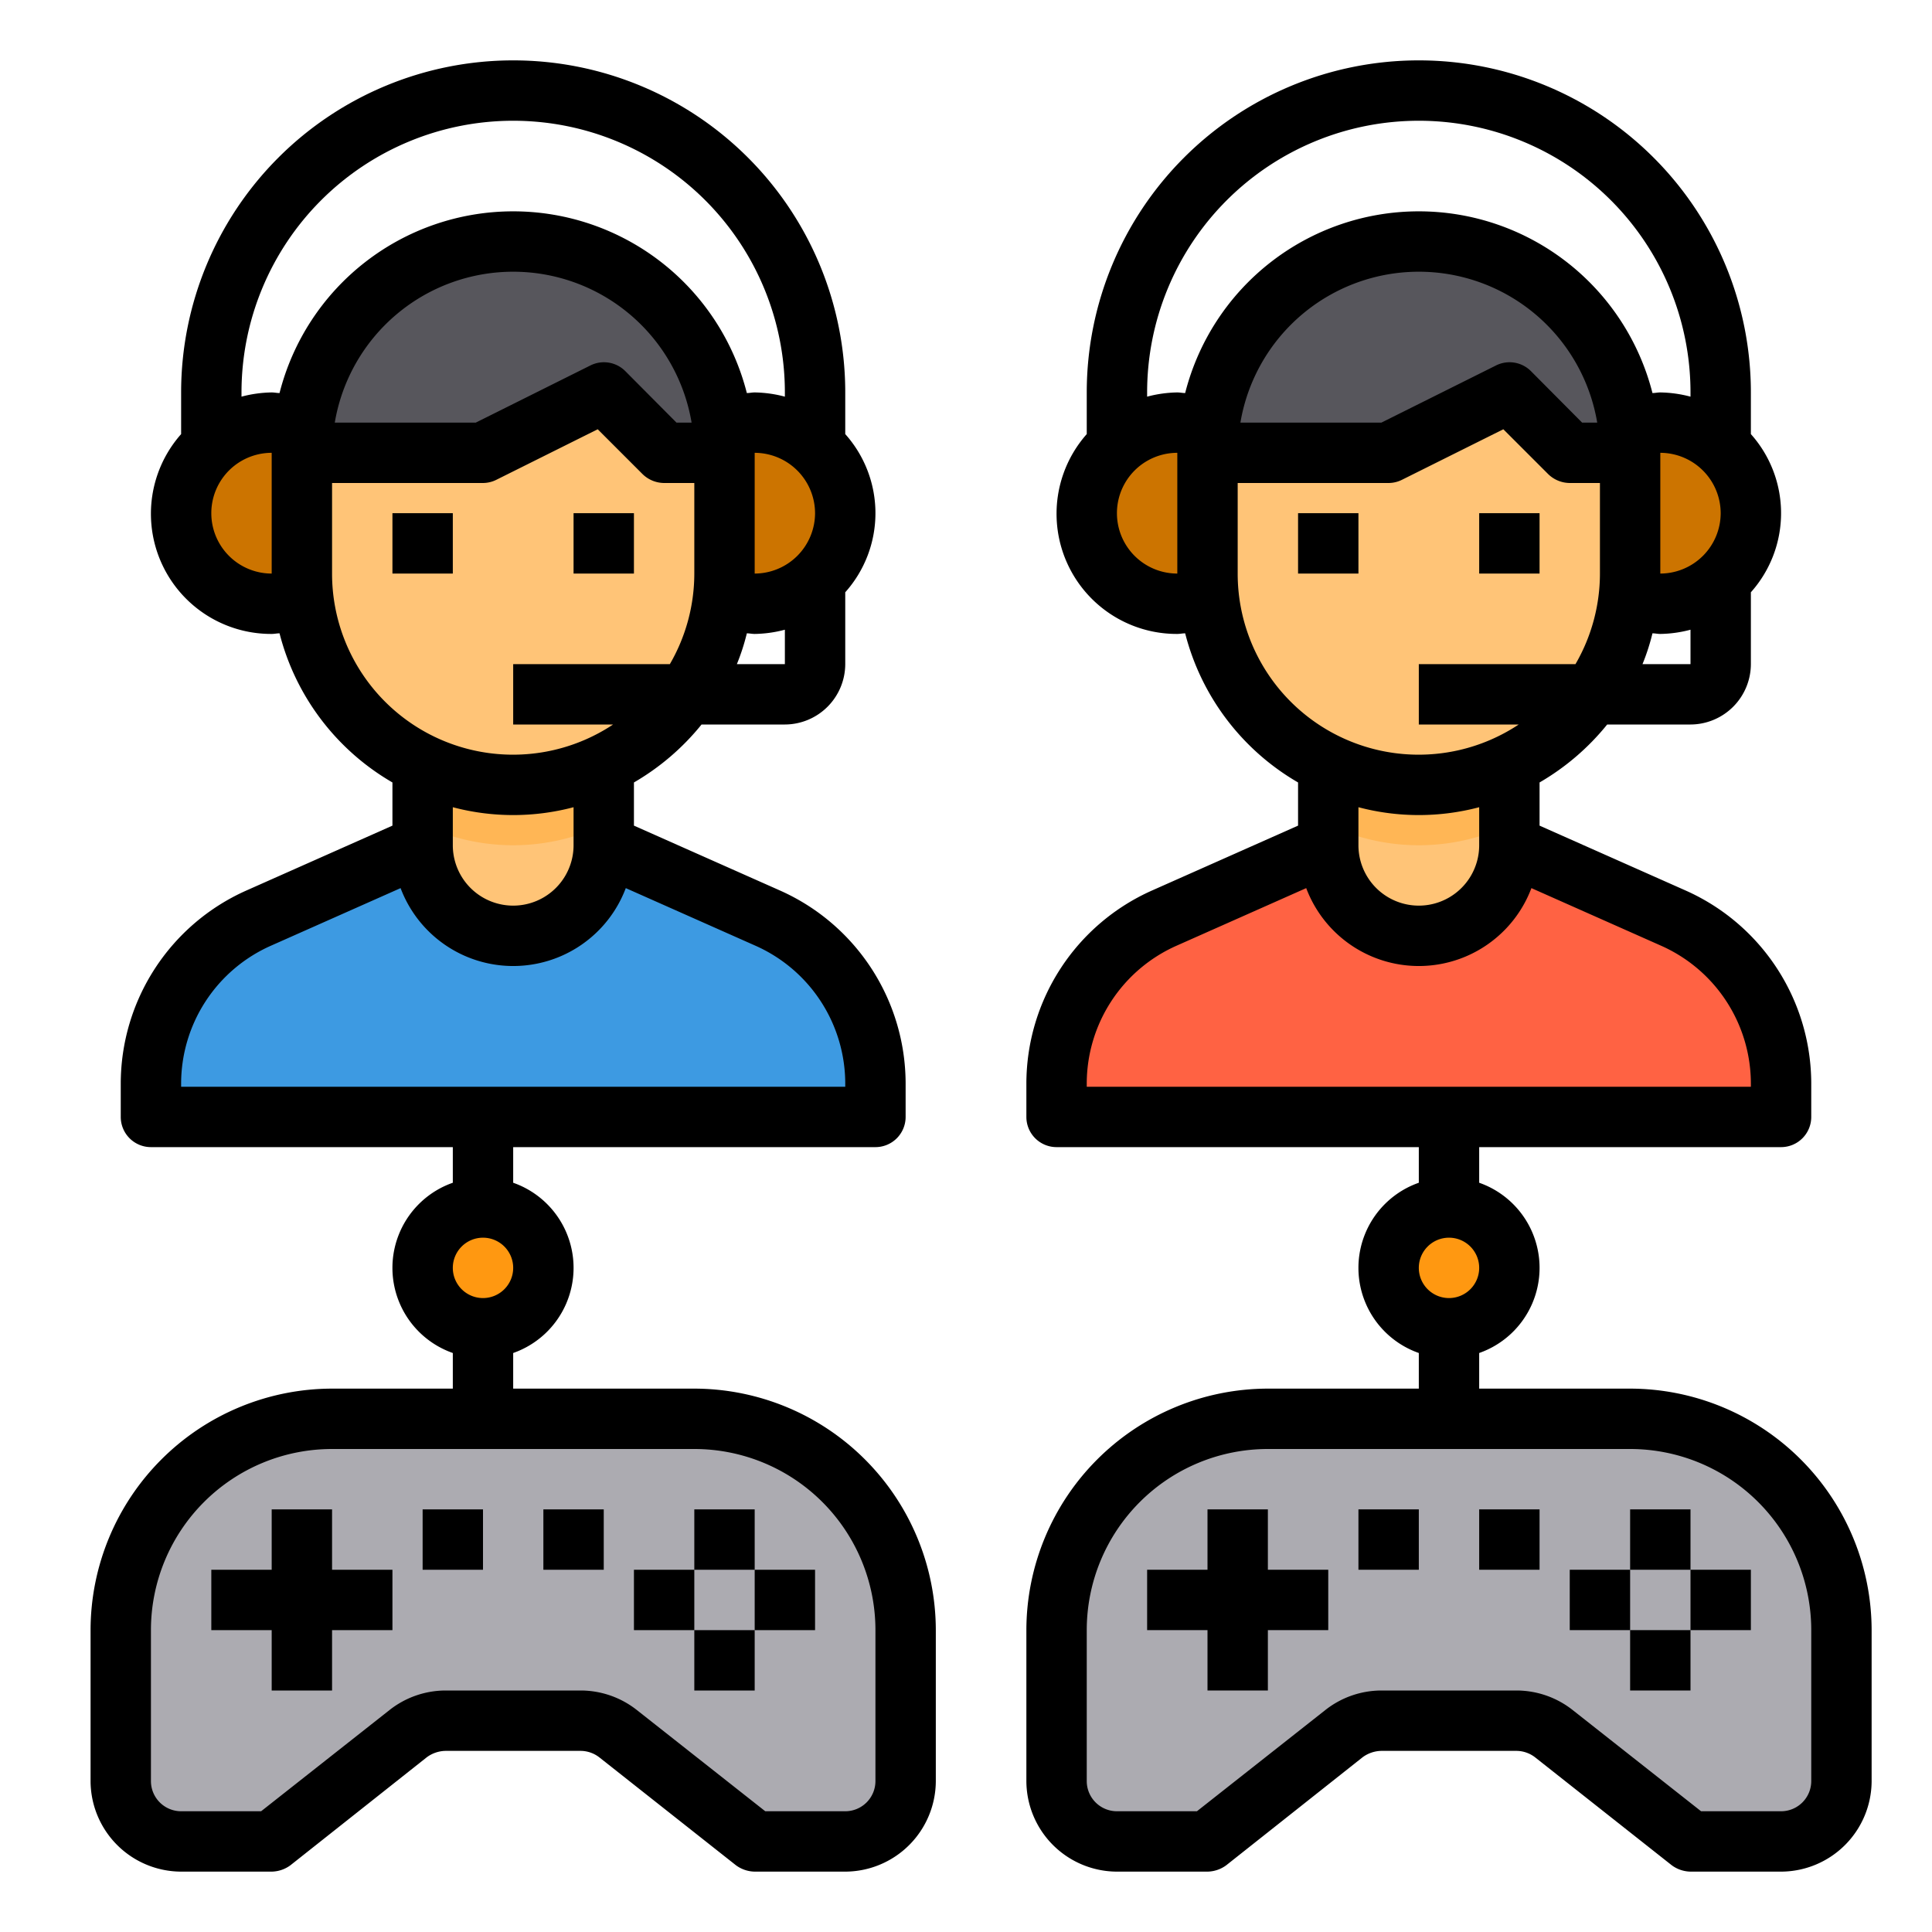
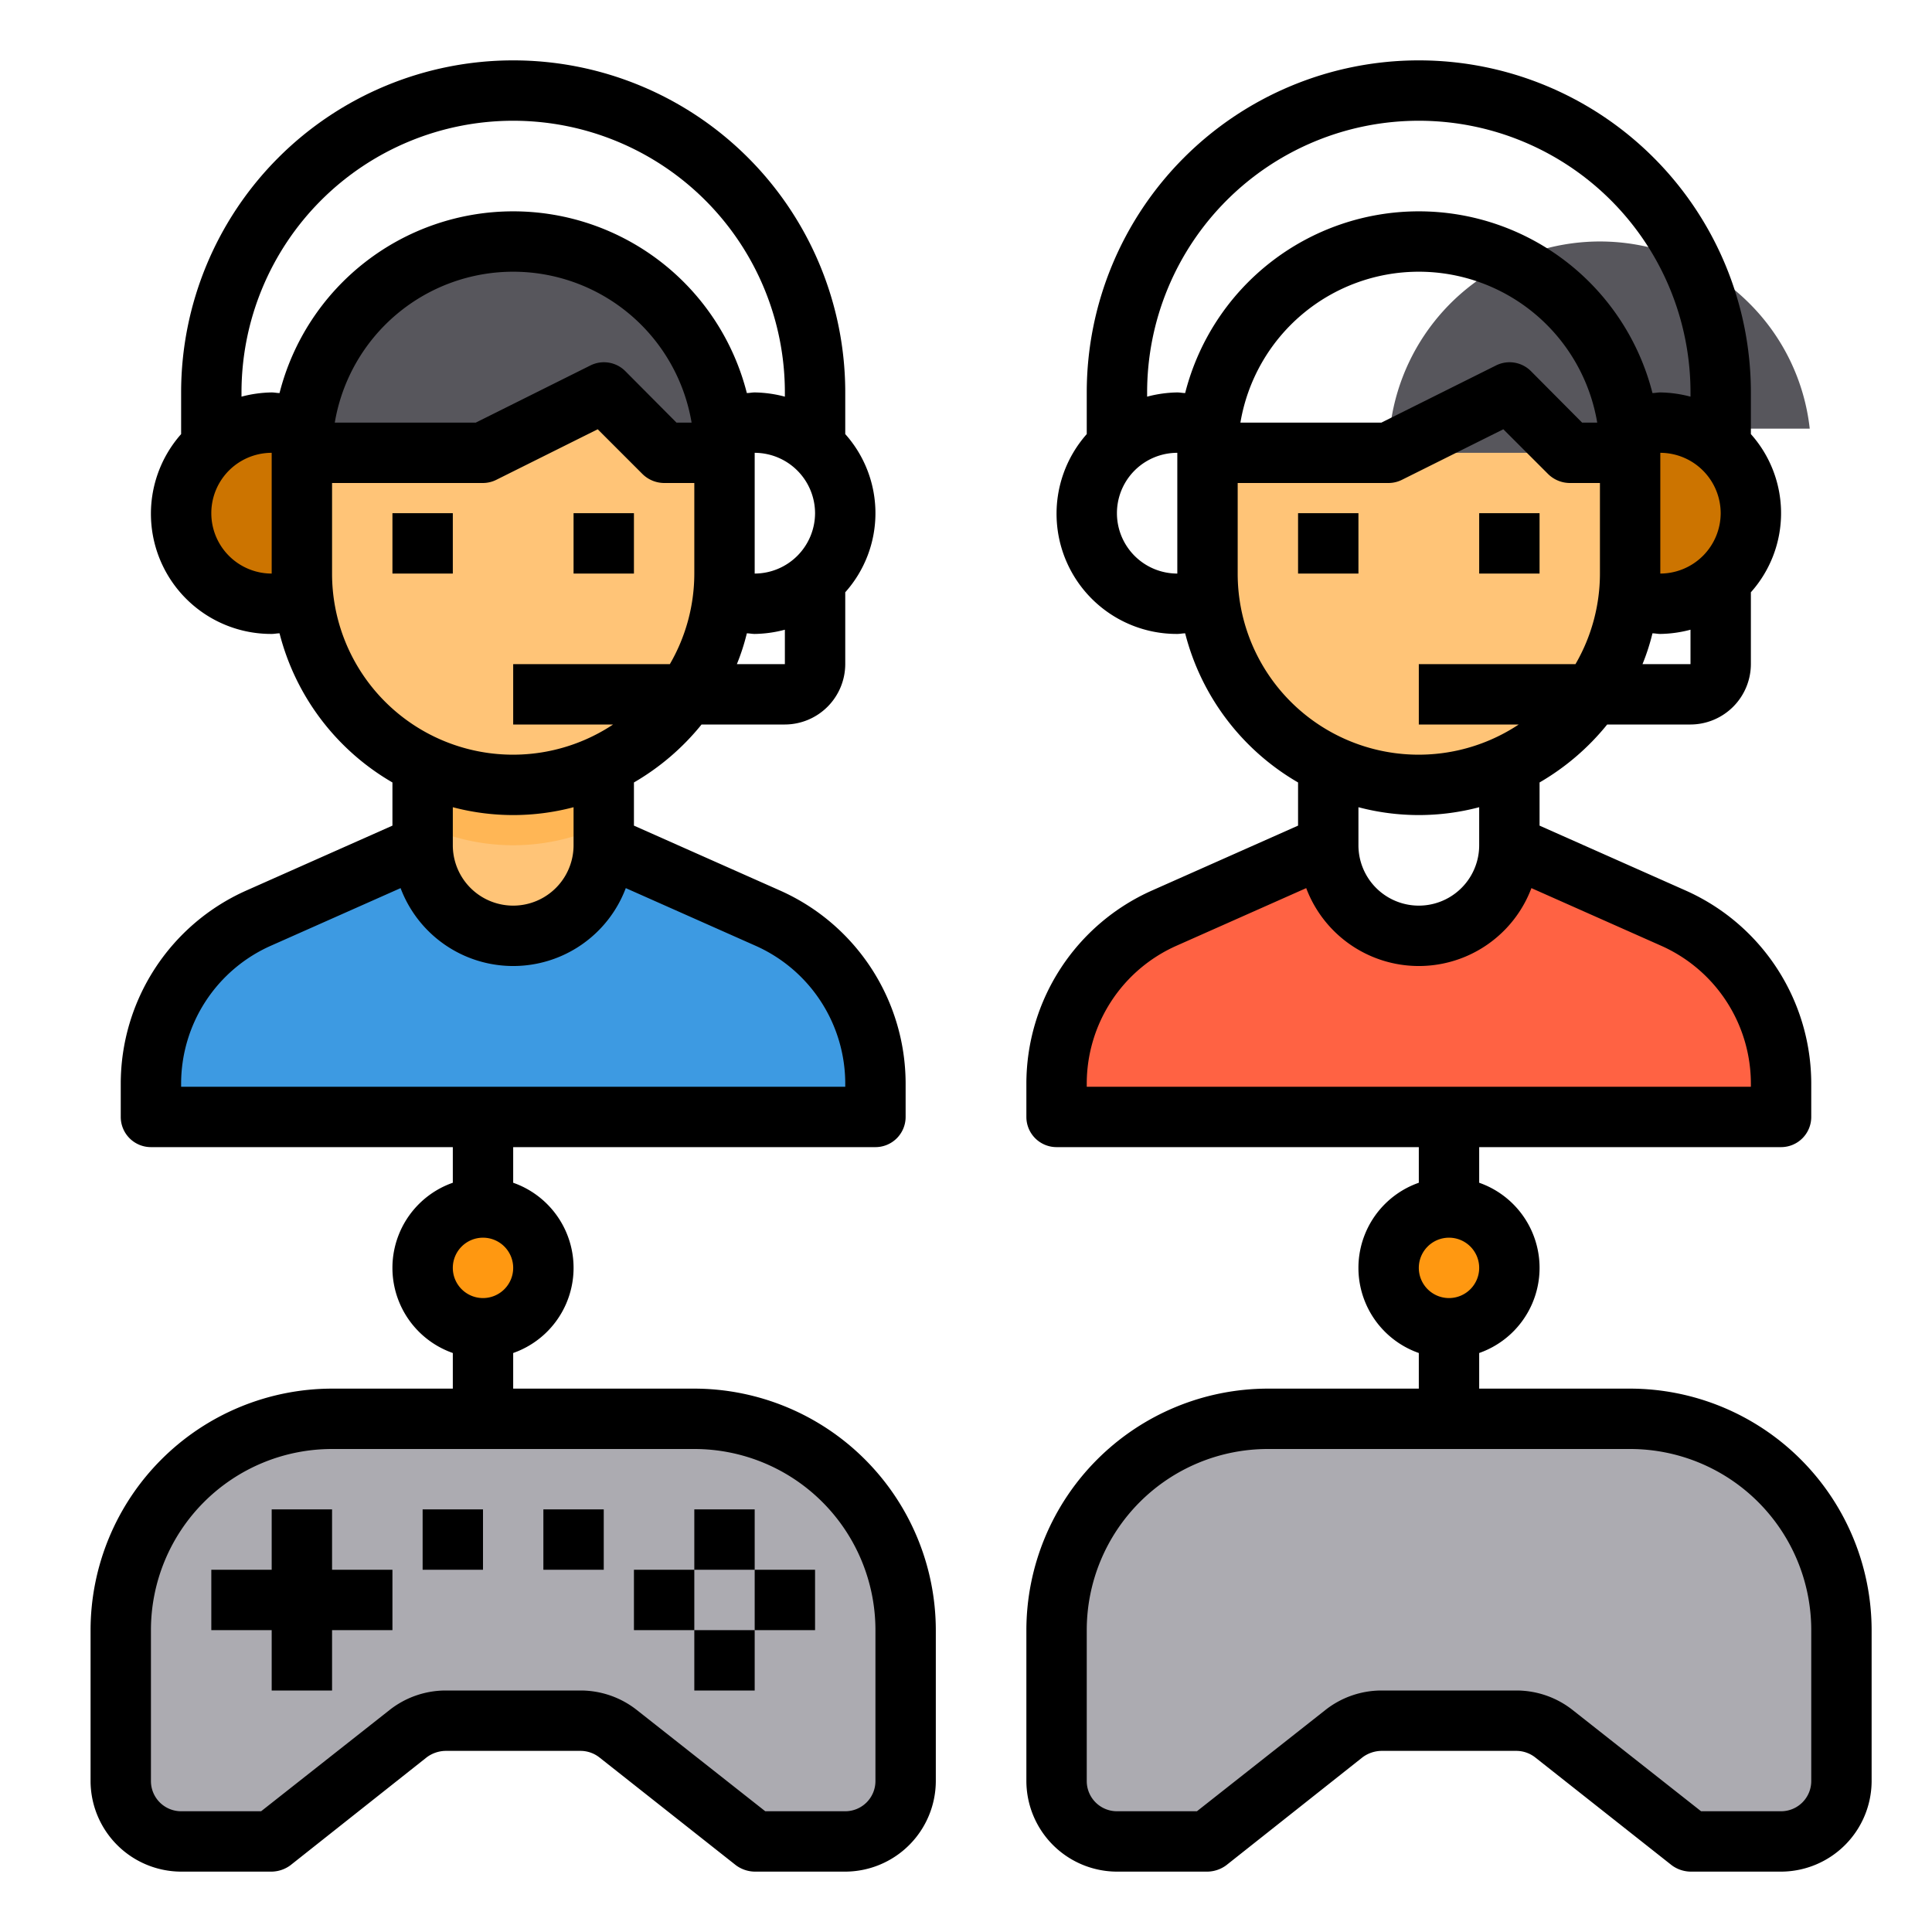
<svg xmlns="http://www.w3.org/2000/svg" width="512" height="512" viewBox="0 0 64 64">
  <path fill="#acabb1" d="M4 54a7 7 0 0 1 7-7h12a7 7 0 0 1 7 7v5a2.006 2.006 0 0 1-2 2h-3l-4.52-3.57a1.987 1.987 0 0 0-1.24-.43h-4.48a1.987 1.987 0 0 0-1.24.43L9 61H6a2.006 2.006 0 0 1-2-2zM35 54a7 7 0 0 1 7-7h12a7 7 0 0 1 7 7v5a2.006 2.006 0 0 1-2 2h-3l-4.52-3.57a1.987 1.987 0 0 0-1.24-.43h-4.48a1.987 1.987 0 0 0-1.24.43L40 61h-3a2.006 2.006 0 0 1-2-2z" />
  <circle cx="16" cy="42" r="2" fill="#ff9811" />
  <circle cx="48" cy="42" r="2" fill="#ff9811" />
  <path fill="#ff6243" d="M59 35.9V37H35v-1.1a6 6 0 0 1 3.56-5.48L44 28a3 3 0 0 0 6 0l5.44 2.42A6 6 0 0 1 59 35.9z" />
  <path fill="#3d9ae2" d="M29 35.9V37H5v-1.1a6 6 0 0 1 3.56-5.48L14 28a3 3 0 0 0 6 0l5.44 2.42A6 6 0 0 1 29 35.9z" />
  <path fill="#ffc477" d="M20 25v3a3 3 0 0 1-6 0v-3z" />
  <path fill="#ffb655" d="M20 25v2.32a6.958 6.958 0 0 1-6 0V25z" />
-   <circle cx="25" cy="17" r="3" fill="#cc7400" />
  <circle cx="9" cy="17" r="3" fill="#cc7400" />
  <path fill="#ffc477" d="M24 15v4a7 7 0 0 1-14 0v-4h6l4-2 2 2z" />
  <path fill="#57565c" d="M23.95 14.2a7.012 7.012 0 0 1 .05.8h-2l-2-2-4 2h-6a7 7 0 0 1 11.95-4.95 6.934 6.934 0 0 1 2 4.15z" />
-   <path fill="#ffc477" d="M50 25v3a3 3 0 0 1-6 0v-3z" />
-   <path fill="#ffb655" d="M50 25v2.32a6.958 6.958 0 0 1-6 0V25z" />
  <circle cx="55" cy="17" r="3" fill="#cc7400" />
-   <circle cx="39" cy="17" r="3" fill="#cc7400" />
  <path fill="#ffc477" d="M54 15v4a7 7 0 0 1-14 0v-4h6l4-2 2 2z" />
-   <path fill="#57565c" d="M53.95 14.2a7.012 7.012 0 0 1 .05.8h-2l-2-2-4 2h-6a7 7 0 0 1 11.95-4.95 6.934 6.934 0 0 1 2 4.15z" />
+   <path fill="#57565c" d="M53.95 14.2a7.012 7.012 0 0 1 .05.8h-2h-6a7 7 0 0 1 11.95-4.95 6.934 6.934 0 0 1 2 4.15z" />
  <path d="M13 17h2v2h-2zM19 17h2v2h-2zM43 17h2v2h-2zM49 17h2v2h-2z" />
  <path d="M23 46h-6v-1.18a2.988 2.988 0 0 0 0-5.64V38h12a1 1 0 0 0 1-1v-1.1a7.007 7.007 0 0 0-4.16-6.4L21 27.35v-1.43A8.1 8.1 0 0 0 23.24 24H26a2.006 2.006 0 0 0 2-2v-2.38a3.932 3.932 0 0 0 0-5.24V13a11 11 0 1 0-22 0v1.38A3.981 3.981 0 0 0 9 21c.09 0 .17-.02.26-.02A7.993 7.993 0 0 0 13 25.92v1.43L8.16 29.5A7.007 7.007 0 0 0 4 35.9V37a1 1 0 0 0 1 1h10v1.18a2.988 2.988 0 0 0 0 5.64V46h-4a8.011 8.011 0 0 0-8 8v5a3.009 3.009 0 0 0 3 3h3a1.076 1.076 0 0 0 .62-.21l4.52-3.58a1.076 1.076 0 0 1 .62-.21h4.48a1.02 1.02 0 0 1 .62.22l4.52 3.57A1.076 1.076 0 0 0 25 62h3a3.009 3.009 0 0 0 3-3v-5a8.011 8.011 0 0 0-8-8zm3-24h-1.59a7.14 7.14 0 0 0 .33-1.02c.09 0 .17.02.26.02a4.091 4.091 0 0 0 1-.14zm1-5a2.006 2.006 0 0 1-2 2v-4a2.006 2.006 0 0 1 2 2zM9 19a2 2 0 0 1 0-4zm0-6a4.091 4.091 0 0 0-1 .14V13a9 9 0 0 1 18 0v.14a4.091 4.091 0 0 0-1-.14c-.09 0-.17.02-.26.02a7.986 7.986 0 0 0-15.48 0c-.09 0-.17-.02-.26-.02zm13.91 1h-.5l-1.7-1.71a1 1 0 0 0-1.16-.18L15.76 14h-4.67a5.993 5.993 0 0 1 11.82 0zM11 19v-3h5a1 1 0 0 0 .45-.11l3.35-1.67 1.49 1.49A1.033 1.033 0 0 0 22 16h1v3a5.984 5.984 0 0 1-.81 3H17v2h3.31A5.995 5.995 0 0 1 11 19zm8 7.74V28a2 2 0 0 1-4 0v-1.26a7.822 7.822 0 0 0 4 0zM6 36v-.1a5 5 0 0 1 2.97-4.57l4.3-1.91a3.986 3.986 0 0 0 7.46 0l4.3 1.91A5 5 0 0 1 28 35.9v.1zm10 5a1 1 0 1 1-1 1 1 1 0 0 1 1-1zm13 18a1 1 0 0 1-1 1h-2.65l-4.25-3.35a3.006 3.006 0 0 0-1.86-.65h-4.48a3.006 3.006 0 0 0-1.86.65L8.65 60H6a1 1 0 0 1-1-1v-5a6 6 0 0 1 6-6h12a6 6 0 0 1 6 6z" />
  <path d="M11 50H9v2H7v2h2v2h2v-2h2v-2h-2zM23 50h2v2h-2zM25 52h2v2h-2zM23 54h2v2h-2zM21 52h2v2h-2zM14 50h2v2h-2zM18 50h2v2h-2zM54 46h-5v-1.18a2.988 2.988 0 0 0 0-5.64V38h10a1 1 0 0 0 1-1v-1.1a7.007 7.007 0 0 0-4.16-6.4L51 27.35v-1.43A8.1 8.1 0 0 0 53.24 24H56a2.006 2.006 0 0 0 2-2v-2.38a3.932 3.932 0 0 0 0-5.24V13a11 11 0 1 0-22 0v1.38A3.981 3.981 0 0 0 39 21c.09 0 .17-.02.26-.02A7.993 7.993 0 0 0 43 25.92v1.43l-4.84 2.15A7.007 7.007 0 0 0 34 35.9V37a1 1 0 0 0 1 1h12v1.18a2.988 2.988 0 0 0 0 5.64V46h-5a8.011 8.011 0 0 0-8 8v5a3.009 3.009 0 0 0 3 3h3a1.076 1.076 0 0 0 .62-.21l4.52-3.58a1.076 1.076 0 0 1 .62-.21h4.48a1.02 1.02 0 0 1 .62.22l4.52 3.57A1.076 1.076 0 0 0 56 62h3a3.009 3.009 0 0 0 3-3v-5a8.011 8.011 0 0 0-8-8zm2-24h-1.59a7.14 7.14 0 0 0 .33-1.02c.09 0 .17.02.26.02a4.091 4.091 0 0 0 1-.14zm1-5a2.006 2.006 0 0 1-2 2v-4a2.006 2.006 0 0 1 2 2zm-18 2a2 2 0 0 1 0-4zm0-6a4.091 4.091 0 0 0-1 .14V13a9 9 0 0 1 18 0v.14a4.091 4.091 0 0 0-1-.14c-.09 0-.17.02-.26.02a7.986 7.986 0 0 0-15.48 0c-.09 0-.17-.02-.26-.02zm13.91 1h-.5l-1.7-1.71a1 1 0 0 0-1.16-.18L45.76 14h-4.67a5.993 5.993 0 0 1 11.82 0zM41 19v-3h5a1 1 0 0 0 .45-.11l3.35-1.67 1.49 1.49A1.033 1.033 0 0 0 52 16h1v3a5.984 5.984 0 0 1-.81 3H47v2h3.31A5.995 5.995 0 0 1 41 19zm8 7.74V28a2 2 0 0 1-4 0v-1.26a7.822 7.822 0 0 0 4 0zM36 36v-.1a5 5 0 0 1 2.97-4.57l4.3-1.91a3.986 3.986 0 0 0 7.46 0l4.3 1.91A5 5 0 0 1 58 35.9v.1zm12 5a1 1 0 1 1-1 1 1 1 0 0 1 1-1zm12 18a1 1 0 0 1-1 1h-2.65l-4.25-3.35a3.006 3.006 0 0 0-1.86-.65h-4.48a3.006 3.006 0 0 0-1.86.65L39.65 60H37a1 1 0 0 1-1-1v-5a6 6 0 0 1 6-6h12a6 6 0 0 1 6 6z" />
-   <path d="M42 50h-2v2h-2v2h2v2h2v-2h2v-2h-2zM54 50h2v2h-2zM56 52h2v2h-2zM54 54h2v2h-2zM52 52h2v2h-2zM45 50h2v2h-2zM49 50h2v2h-2z" />
</svg>